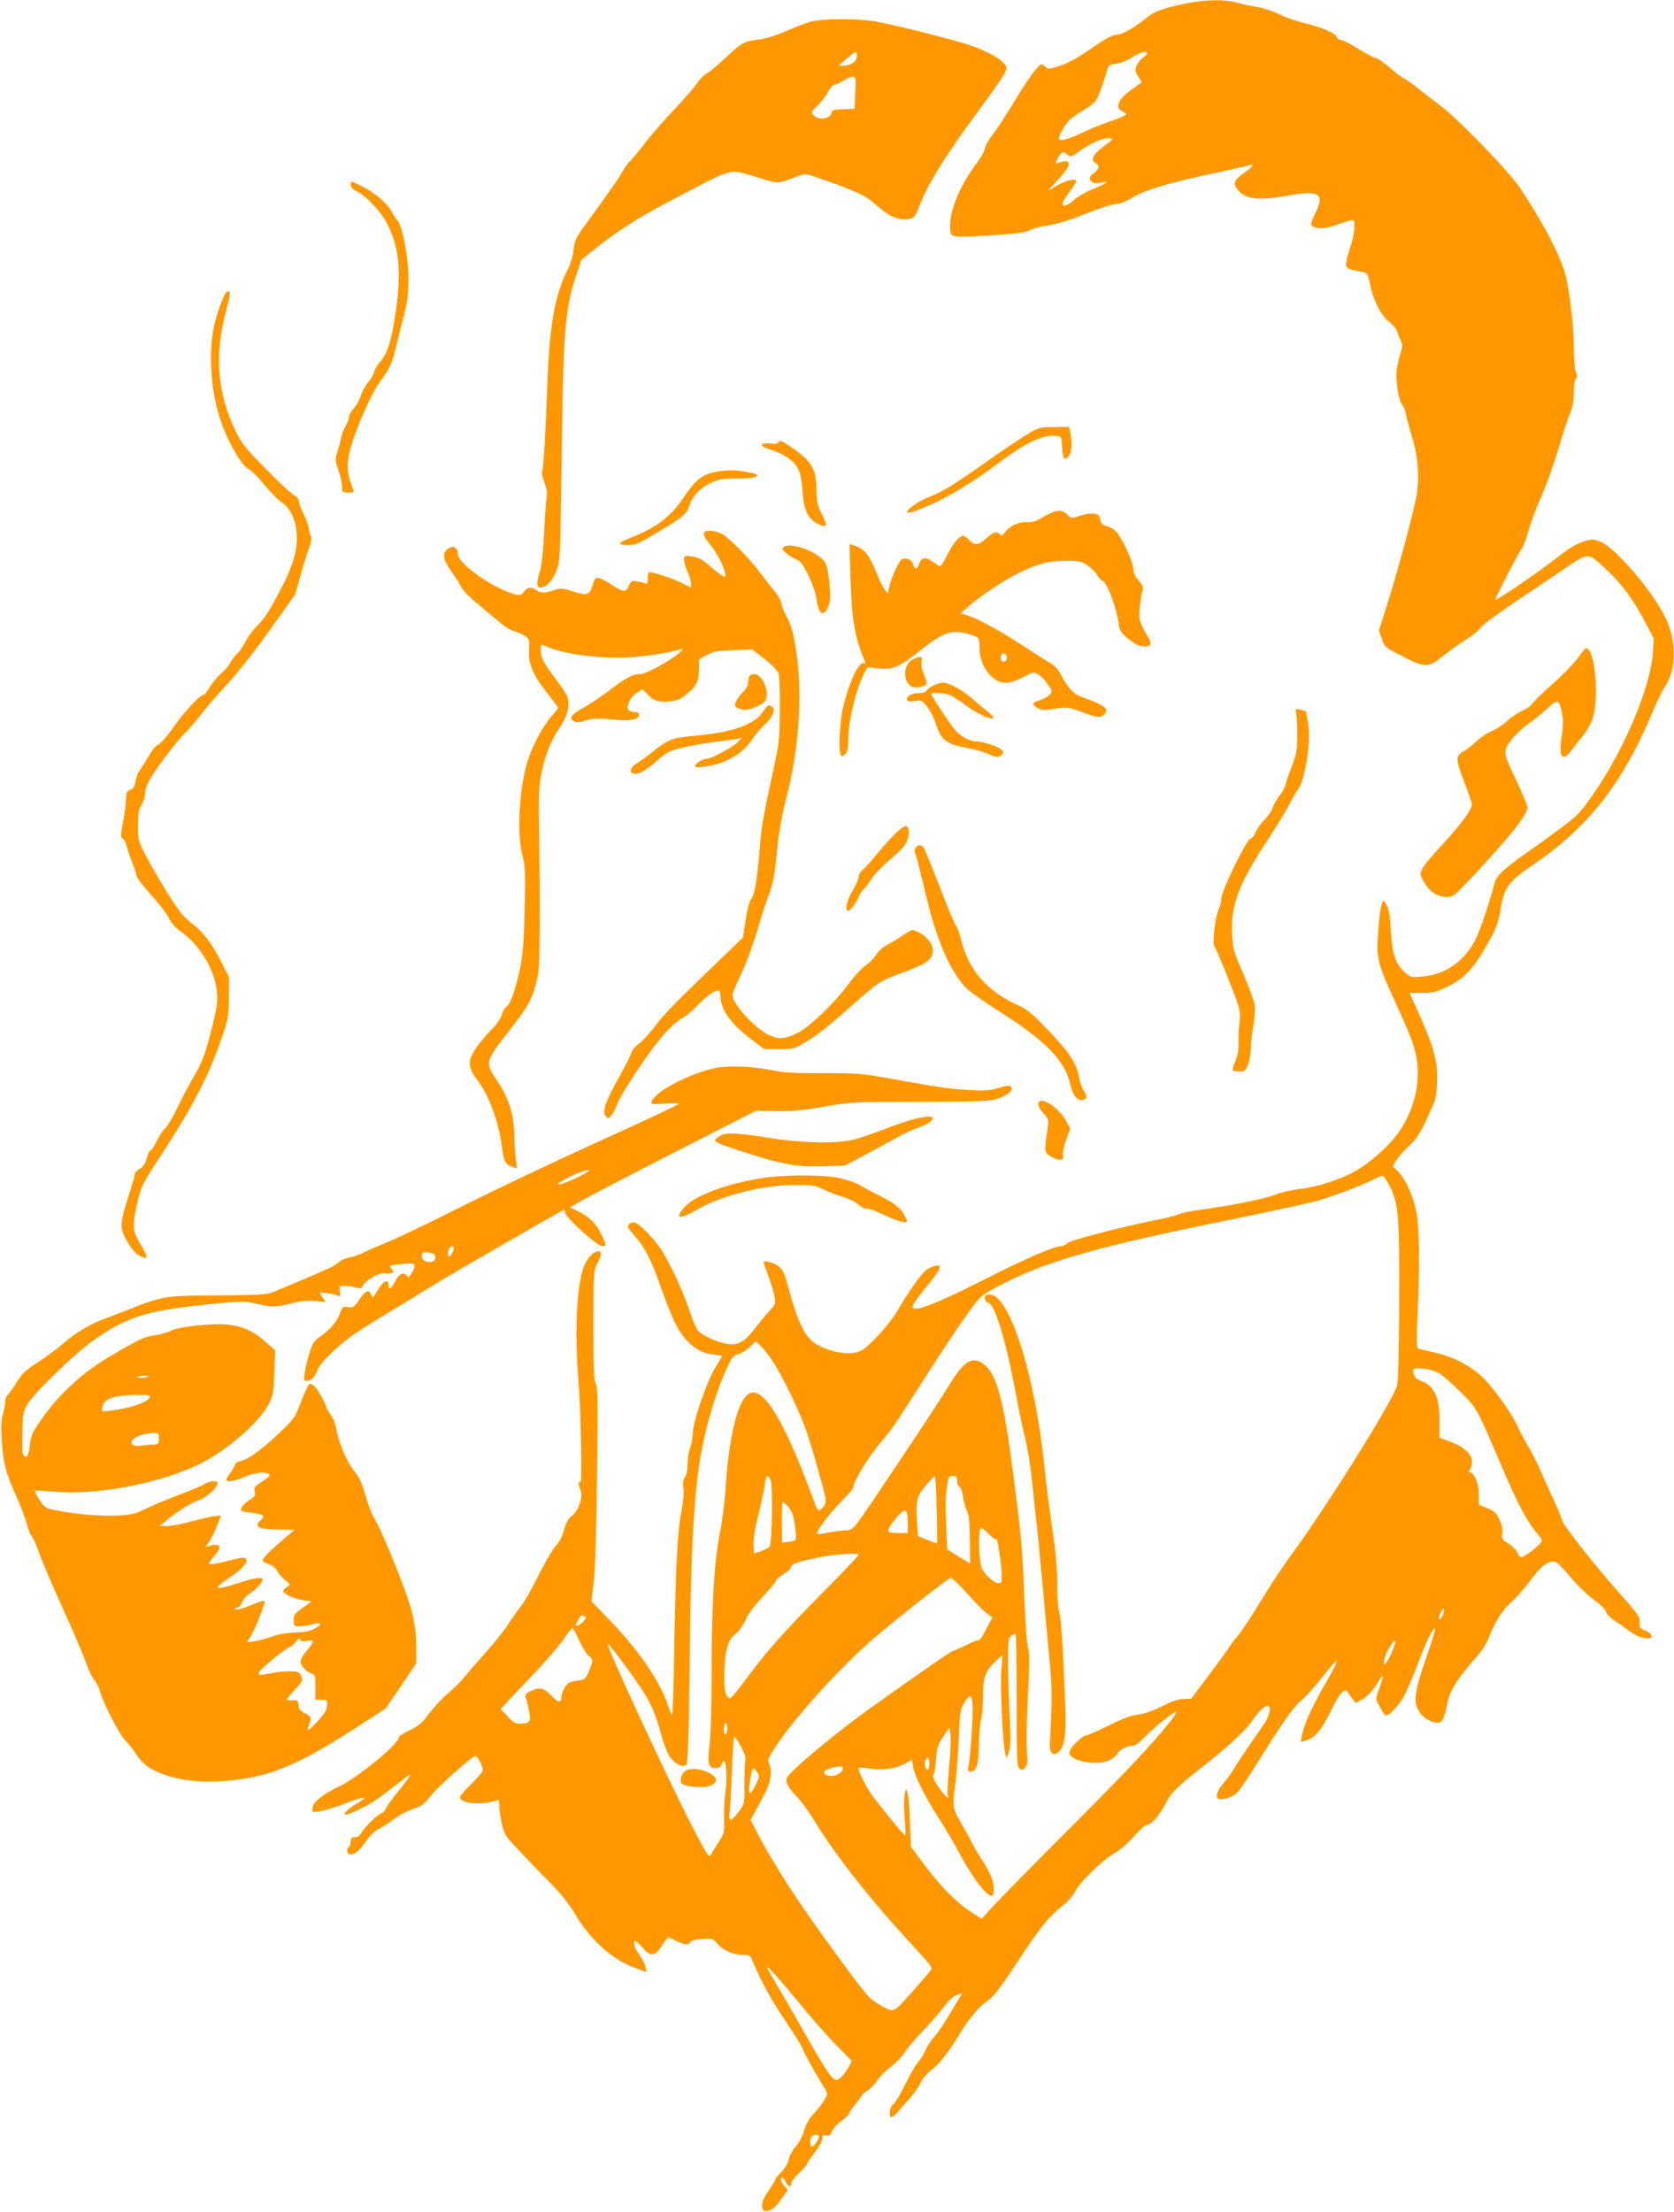
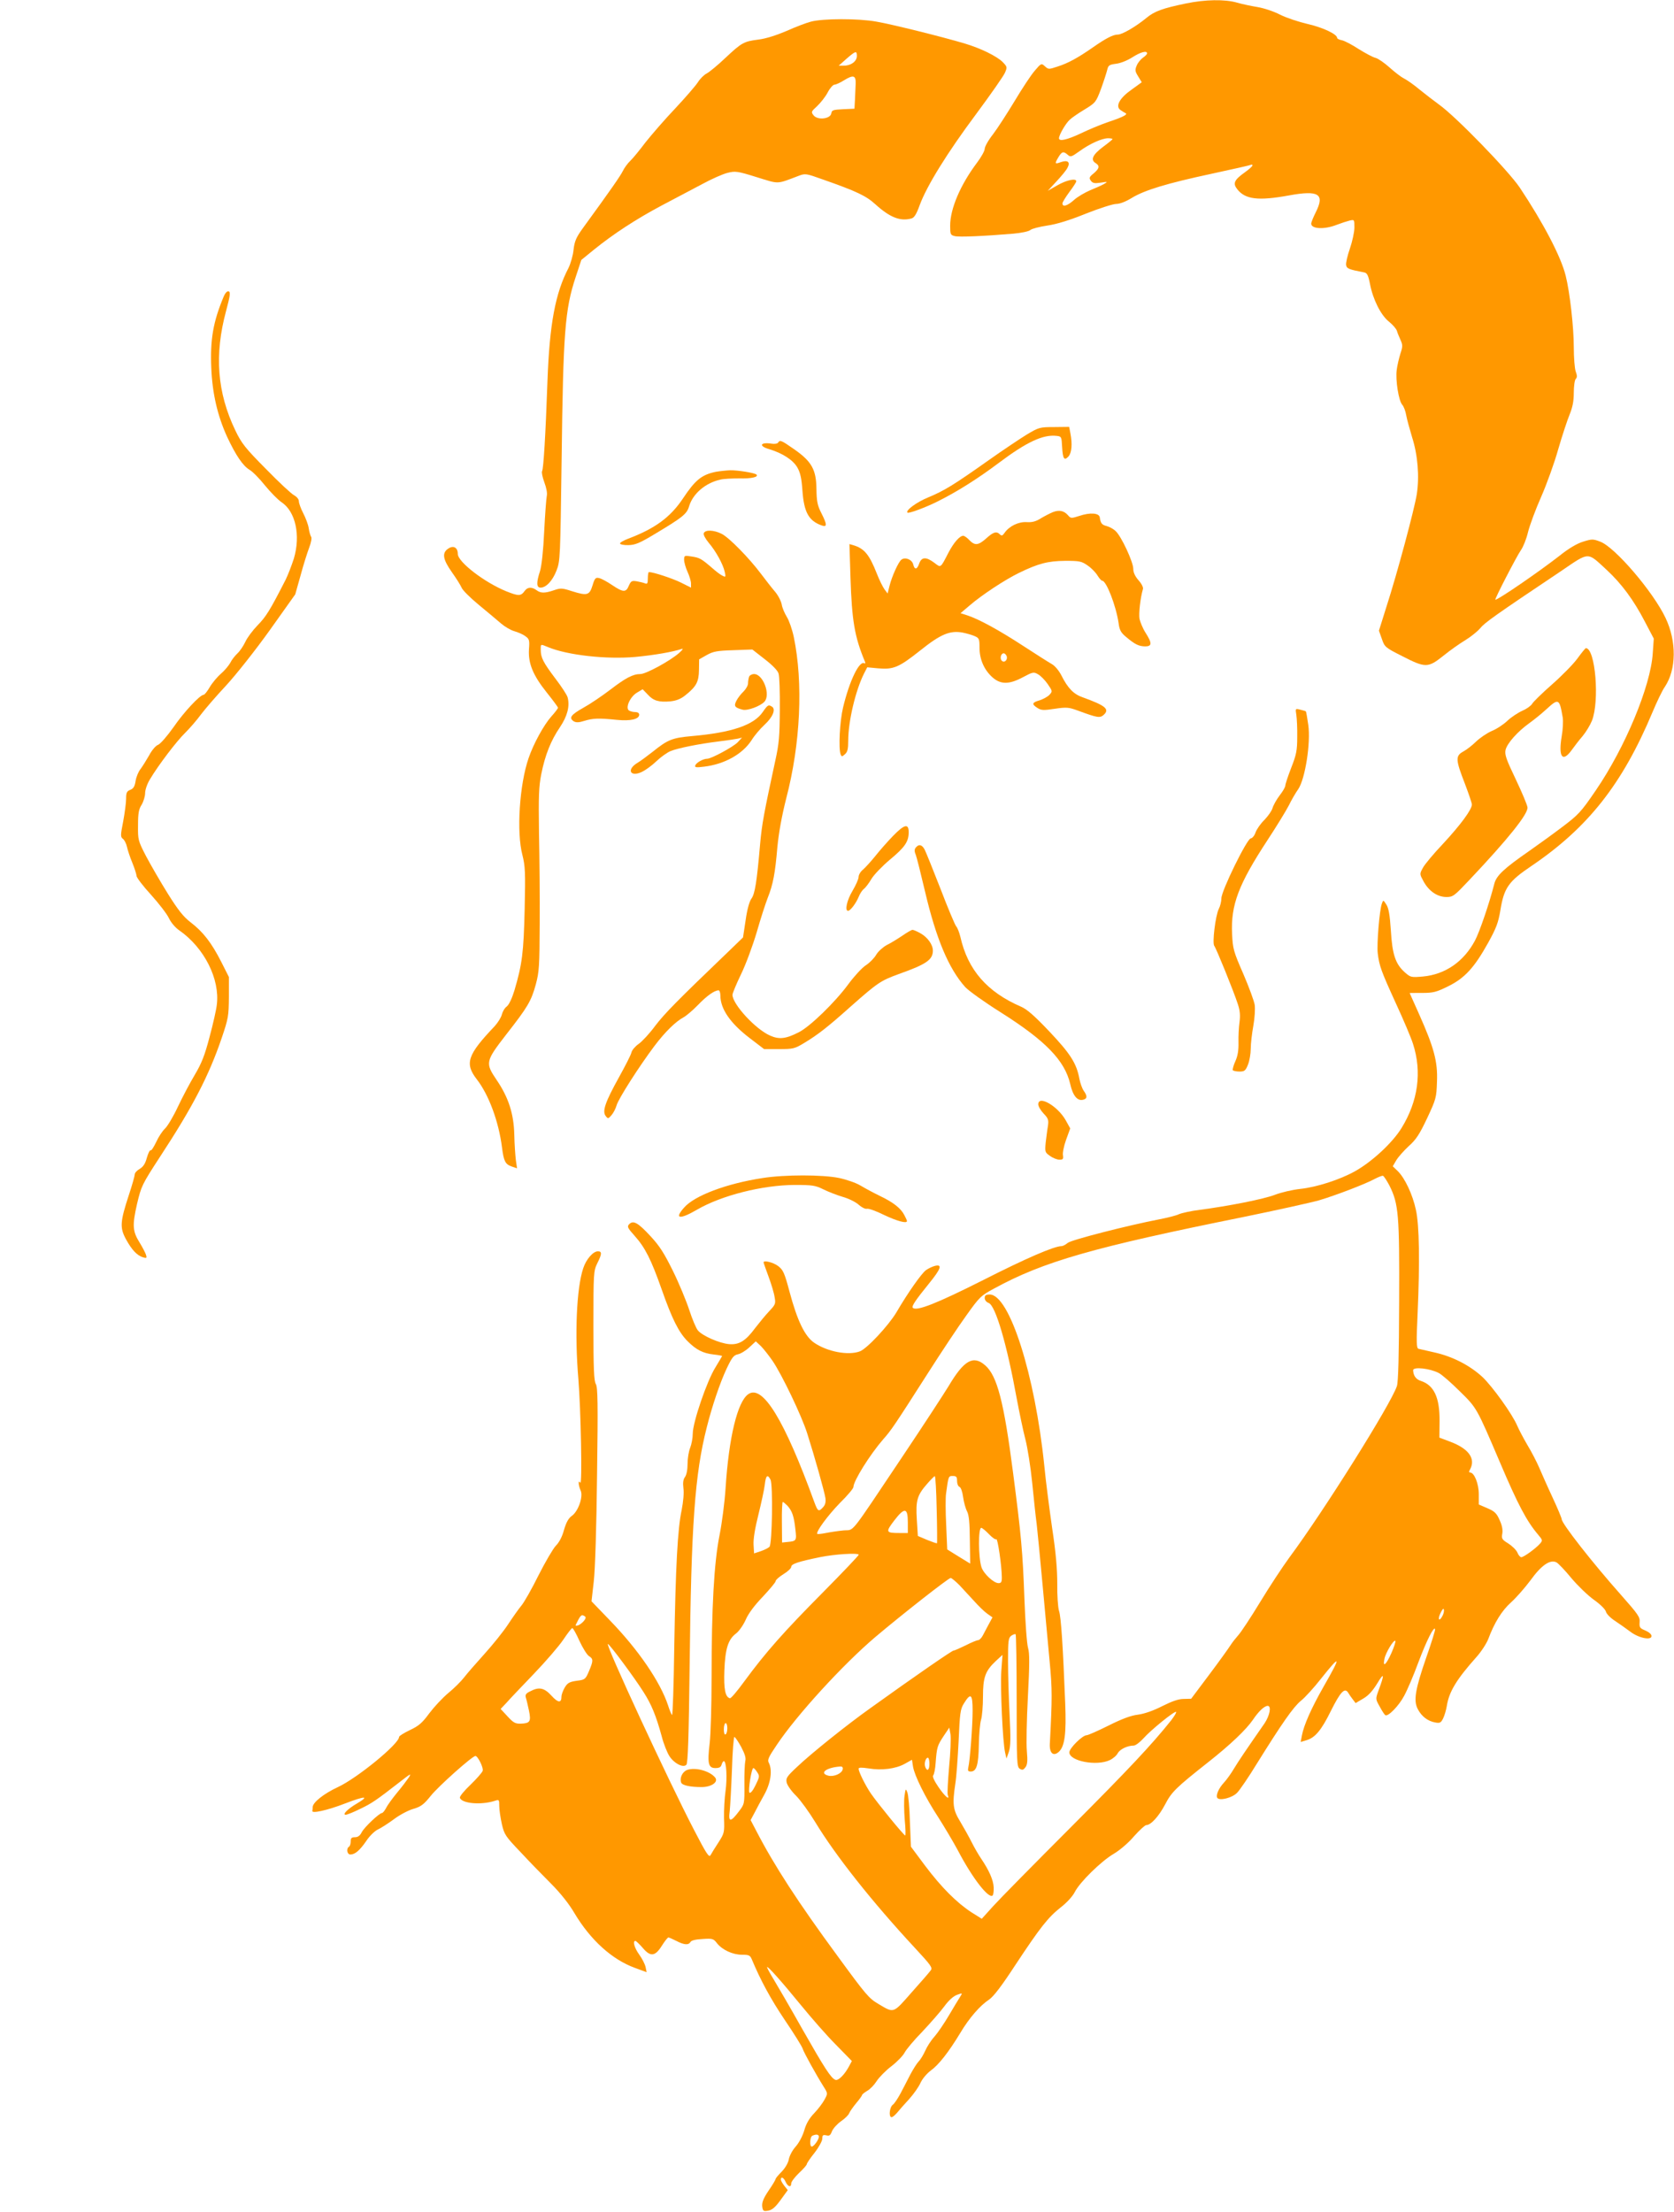
<svg xmlns="http://www.w3.org/2000/svg" version="1.0" width="969pt" height="1280pt" viewBox="0 0 969 1280" preserveAspectRatio="xMidYMid meet">
  <g transform="translate(0,1280) scale(0.1,-0.1)" fill="#ff9800" stroke="none">
    <path d="M6865 12780 c-135 -28 -182 -45 -228 -83 -62 -51 -141 -97 -166 -97 -28 0 -70 -22 -146 -75 -86 -60 -143 -91 -203 -110 -51 -17 -53 -17 -73 1 -21 19 -22 19 -60 -26 -21 -24 -73 -103 -116 -175 -43 -71 -99 -158 -125 -192 -27 -34 -48 -72 -48 -84 0 -12 -20 -48 -45 -81 -96 -128 -155 -266 -155 -364 0 -50 2 -54 26 -60 26 -7 173 0 340 14 45 4 89 13 98 21 9 8 53 19 99 26 55 8 129 31 223 69 78 31 157 56 175 56 21 0 55 13 89 34 75 46 204 85 465 141 121 26 223 49 228 52 4 2 7 0 7 -4 0 -5 -20 -23 -44 -40 -62 -44 -71 -64 -44 -98 46 -59 122 -68 298 -36 174 32 210 9 156 -98 -14 -28 -26 -57 -26 -65 0 -31 76 -35 147 -7 26 10 60 21 76 25 27 6 27 6 27 -41 0 -25 -12 -80 -26 -121 -14 -40 -24 -83 -22 -95 3 -21 15 -26 104 -43 17 -3 24 -15 34 -66 17 -90 63 -182 110 -219 22 -18 42 -41 46 -53 3 -12 13 -35 21 -53 13 -29 13 -38 -1 -80 -8 -26 -18 -68 -21 -93 -8 -58 11 -179 32 -202 9 -10 19 -37 23 -61 4 -23 20 -80 34 -127 33 -103 43 -228 27 -330 -14 -87 -112 -454 -176 -652 l-43 -137 17 -48 c16 -47 20 -50 119 -100 133 -68 148 -68 236 2 38 31 96 72 128 91 31 19 70 50 86 69 26 32 83 73 470 332 165 112 148 111 263 5 86 -80 155 -173 220 -298 l52 -99 -6 -85 c-12 -190 -160 -545 -329 -792 -88 -129 -101 -142 -199 -216 -57 -43 -142 -104 -189 -137 -144 -100 -188 -141 -200 -188 -29 -114 -85 -278 -112 -329 -65 -122 -172 -196 -301 -208 -69 -6 -72 -5 -105 24 -54 48 -73 103 -81 243 -6 91 -13 129 -26 149 -18 28 -18 28 -26 6 -14 -38 -30 -235 -24 -287 9 -74 20 -104 105 -290 43 -93 88 -199 99 -234 53 -163 30 -332 -67 -489 -52 -84 -169 -193 -269 -249 -88 -49 -222 -92 -317 -102 -45 -5 -110 -20 -146 -34 -65 -25 -267 -65 -435 -87 -49 -6 -103 -18 -120 -25 -16 -8 -68 -21 -115 -30 -181 -35 -506 -118 -529 -136 -13 -11 -29 -19 -36 -19 -43 0 -207 -71 -455 -197 -268 -135 -385 -181 -406 -160 -9 8 15 44 93 140 70 86 79 113 36 103 -16 -4 -39 -15 -53 -25 -26 -19 -105 -131 -171 -244 -46 -77 -171 -211 -212 -226 -67 -25 -188 -2 -264 50 -55 38 -98 128 -143 296 -29 109 -37 126 -66 148 -28 21 -84 35 -84 21 0 -3 13 -40 29 -83 16 -43 32 -96 35 -119 7 -37 4 -43 -31 -80 -21 -22 -57 -66 -81 -97 -56 -76 -94 -99 -152 -94 -56 5 -154 48 -180 79 -11 13 -33 66 -50 118 -17 52 -59 154 -94 225 -51 103 -77 145 -130 202 -73 79 -100 94 -124 70 -13 -14 -10 -21 32 -68 60 -67 95 -136 156 -309 60 -171 99 -249 150 -300 50 -50 89 -70 151 -77 27 -3 49 -7 49 -9 0 -1 -18 -31 -39 -66 -49 -78 -131 -318 -131 -383 0 -25 -7 -62 -15 -82 -8 -19 -15 -61 -15 -92 0 -35 -6 -65 -15 -77 -10 -13 -13 -33 -9 -65 4 -27 -1 -78 -10 -125 -24 -112 -35 -328 -43 -792 -3 -222 -9 -399 -13 -395 -4 4 -15 30 -23 56 -45 136 -172 322 -337 492 l-106 110 13 115 c8 68 16 322 19 617 6 418 4 506 -7 525 -11 18 -14 88 -14 338 0 306 1 316 22 360 28 55 28 70 4 70 -28 0 -68 -46 -85 -98 -39 -116 -50 -384 -28 -642 14 -169 23 -617 11 -599 -13 21 -12 -14 2 -45 16 -34 -13 -119 -50 -146 -20 -14 -33 -37 -46 -81 -11 -41 -28 -73 -48 -93 -16 -17 -61 -94 -100 -171 -38 -77 -83 -156 -99 -175 -16 -19 -51 -69 -78 -110 -27 -41 -89 -118 -137 -171 -48 -53 -101 -114 -117 -135 -17 -22 -57 -62 -90 -89 -34 -28 -83 -81 -111 -118 -41 -56 -61 -73 -112 -97 -35 -17 -63 -34 -63 -40 0 -40 -242 -238 -354 -290 -82 -38 -146 -89 -146 -116 0 -8 -1 -17 -2 -21 -7 -18 86 2 189 42 117 45 145 45 69 0 -52 -30 -87 -65 -65 -65 8 0 46 15 84 34 67 32 91 48 235 160 57 45 63 47 46 21 -11 -16 -41 -56 -68 -88 -26 -32 -55 -71 -63 -88 -9 -16 -19 -29 -24 -29 -15 0 -102 -82 -117 -111 -10 -20 -22 -29 -39 -29 -20 0 -25 -5 -25 -24 0 -14 -4 -28 -10 -31 -17 -11 -11 -45 8 -45 27 0 54 23 92 78 18 28 48 57 66 66 18 8 60 35 94 60 33 25 84 52 113 60 44 13 60 25 101 76 43 54 240 230 258 230 14 0 48 -69 42 -86 -4 -11 -36 -47 -71 -81 -36 -34 -63 -67 -61 -75 11 -33 121 -43 201 -18 26 9 27 8 27 -30 0 -21 7 -68 15 -104 14 -61 21 -71 108 -162 50 -54 130 -136 177 -183 54 -54 104 -117 135 -170 93 -156 218 -269 350 -317 l68 -25 -6 30 c-4 17 -20 49 -37 72 -28 39 -39 79 -22 79 4 0 23 -18 43 -41 45 -53 72 -49 112 16 16 25 32 45 36 45 4 0 24 -9 46 -20 46 -24 71 -25 82 -6 5 9 30 15 70 17 57 4 63 2 83 -24 31 -39 91 -67 145 -67 40 0 47 -3 57 -27 51 -122 109 -229 191 -351 53 -78 99 -152 103 -165 7 -23 78 -151 122 -221 24 -38 24 -39 5 -74 -10 -19 -37 -55 -60 -79 -29 -30 -47 -61 -58 -101 -10 -33 -31 -72 -50 -93 -18 -20 -35 -52 -39 -73 -4 -22 -21 -50 -41 -71 -19 -19 -35 -38 -35 -42 0 -4 -18 -35 -41 -68 -29 -43 -39 -67 -37 -90 3 -25 7 -30 27 -27 30 3 48 18 89 76 l32 44 -20 25 c-11 14 -20 30 -20 36 0 20 17 12 28 -14 13 -28 32 -33 32 -8 0 9 20 36 45 60 25 23 45 46 45 51 0 5 20 35 45 66 25 32 45 69 45 82 0 20 4 23 23 19 18 -5 24 0 33 24 7 16 30 42 53 58 22 15 43 36 46 45 4 10 22 36 41 59 19 22 34 44 34 47 0 4 13 14 29 24 17 9 41 34 55 56 14 22 52 61 86 87 33 25 67 61 76 78 9 18 55 73 103 122 47 50 105 116 127 146 26 36 54 60 74 67 32 12 32 11 18 -11 -8 -12 -37 -60 -64 -106 -27 -46 -65 -102 -85 -125 -21 -23 -44 -60 -53 -81 -10 -22 -26 -50 -38 -62 -12 -13 -33 -47 -48 -75 -15 -29 -40 -78 -56 -108 -16 -30 -36 -61 -46 -68 -19 -14 -25 -72 -7 -72 6 0 20 12 32 26 12 15 43 50 69 78 26 29 56 71 66 94 11 24 36 54 60 72 46 33 103 106 171 218 51 86 115 159 167 193 25 17 72 78 151 199 146 221 190 276 263 334 35 27 68 63 81 88 29 58 154 180 226 222 34 20 85 63 117 101 32 36 64 65 71 65 27 0 73 51 109 119 38 73 61 96 251 246 128 101 219 188 258 245 33 49 65 79 85 80 23 0 12 -56 -18 -101 -110 -158 -149 -216 -177 -262 -17 -29 -43 -65 -58 -81 -30 -32 -48 -73 -39 -88 12 -19 86 -1 115 29 15 15 67 91 114 168 145 233 212 329 255 364 23 18 75 75 115 126 117 147 121 138 16 -45 -70 -123 -114 -222 -125 -282 l-7 -37 33 10 c50 14 87 58 142 170 55 110 80 137 100 105 6 -10 18 -28 27 -39 l16 -21 44 26 c31 18 55 45 82 89 40 67 42 52 6 -44 -17 -47 -17 -48 8 -92 13 -25 28 -47 32 -49 16 -10 79 55 109 112 18 33 55 119 82 193 49 130 91 212 97 193 2 -5 -21 -79 -51 -164 -64 -185 -75 -250 -49 -299 22 -42 57 -69 100 -77 27 -5 33 -3 46 22 8 16 18 49 22 74 13 82 56 153 171 282 28 31 59 79 69 105 35 94 79 165 132 212 29 26 79 83 112 127 64 89 115 123 151 104 11 -6 50 -47 86 -91 37 -44 95 -100 130 -125 37 -26 67 -56 70 -69 3 -13 27 -37 52 -53 26 -17 65 -45 88 -62 49 -38 124 -53 124 -26 0 10 -15 23 -36 32 -32 13 -35 18 -33 48 3 30 -9 46 -107 157 -167 188 -344 414 -344 439 0 6 -24 64 -54 128 -30 64 -64 142 -77 172 -13 30 -43 89 -68 130 -24 41 -50 91 -58 110 -28 67 -143 227 -202 283 -74 68 -174 119 -278 142 -43 10 -84 19 -92 21 -12 4 -13 36 -5 207 13 295 10 508 -10 597 -19 89 -64 184 -105 224 l-29 28 20 34 c11 19 44 56 72 82 43 38 63 69 107 162 52 111 54 119 57 212 5 116 -18 198 -103 389 -30 68 -55 123 -55 123 0 1 33 1 73 1 64 0 82 5 149 38 96 47 152 108 231 250 49 88 60 119 72 190 21 130 47 167 179 256 328 222 527 474 701 889 26 62 58 129 72 148 67 100 69 263 4 399 -71 150 -292 409 -378 441 -42 16 -47 16 -99 0 -36 -11 -85 -40 -137 -82 -121 -94 -354 -254 -371 -254 -7 0 124 253 148 287 13 18 32 65 41 104 10 40 44 132 76 204 32 73 77 197 99 276 23 79 53 170 66 201 17 42 24 76 24 126 0 37 5 73 11 79 9 9 9 20 0 44 -6 17 -11 80 -11 140 0 117 -23 319 -47 414 -27 110 -130 306 -266 510 -67 99 -370 411 -467 480 -30 22 -81 61 -113 87 -32 27 -72 55 -90 64 -18 9 -55 38 -84 64 -29 26 -65 51 -80 55 -15 3 -59 27 -98 51 -38 25 -82 48 -97 51 -16 3 -28 9 -28 14 0 21 -82 60 -170 80 -52 12 -124 36 -160 54 -36 19 -94 38 -130 44 -36 6 -90 17 -120 26 -71 20 -183 18 -295 -5z m-225 -289 c0 -5 -11 -16 -23 -24 -13 -9 -30 -29 -37 -46 -11 -26 -10 -34 9 -64 l20 -33 -58 -42 c-69 -48 -96 -96 -66 -118 10 -7 23 -15 29 -18 18 -7 -12 -23 -99 -52 -44 -15 -116 -45 -159 -66 -79 -37 -126 -48 -126 -28 0 19 38 85 62 107 12 12 52 39 87 60 62 38 65 41 94 118 16 44 32 94 36 110 6 27 12 31 51 36 26 3 66 19 94 37 48 31 86 41 86 23z m-200 -496 c0 -2 -24 -22 -54 -44 -60 -45 -75 -75 -45 -94 26 -16 24 -31 -10 -60 -26 -21 -28 -27 -17 -42 10 -15 22 -17 57 -12 42 7 43 6 19 -8 -14 -8 -50 -24 -80 -36 -30 -13 -72 -37 -93 -56 -38 -34 -67 -43 -67 -20 0 7 18 36 40 66 22 29 40 57 40 62 0 19 -55 8 -109 -23 l-56 -32 51 55 c28 30 57 65 63 78 18 33 2 47 -38 33 -36 -13 -37 -10 -14 29 20 33 29 35 54 13 16 -14 21 -12 66 20 62 45 130 75 166 76 15 0 27 -2 27 -5z m1603 -6055 c53 -106 58 -169 56 -670 -1 -316 -5 -466 -13 -490 -35 -105 -423 -723 -622 -991 -39 -53 -116 -170 -170 -259 -54 -89 -111 -175 -126 -191 -14 -16 -35 -42 -45 -58 -10 -16 -65 -93 -123 -170 l-105 -140 -43 -1 c-30 0 -67 -13 -125 -42 -53 -27 -103 -44 -140 -49 -41 -5 -92 -24 -170 -63 -62 -31 -119 -56 -127 -56 -24 0 -100 -75 -100 -99 0 -51 158 -81 234 -45 19 9 40 27 46 40 13 23 56 44 92 44 11 0 36 19 56 41 43 49 183 162 190 154 3 -3 -10 -24 -28 -48 -115 -144 -247 -284 -585 -623 -209 -209 -410 -413 -446 -453 l-66 -73 -59 37 c-85 55 -175 145 -269 270 l-82 110 -6 145 c-2 80 -9 156 -15 170 -9 23 -10 22 -16 -20 -4 -25 -3 -87 1 -138 5 -50 6 -92 3 -92 -8 0 -159 185 -199 243 -33 49 -70 124 -71 143 0 8 17 8 58 2 76 -13 157 -2 208 26 l43 24 6 -39 c9 -54 71 -179 147 -295 35 -55 85 -139 112 -189 85 -163 180 -284 202 -262 4 4 7 25 6 47 -2 42 -26 97 -72 165 -15 22 -40 65 -55 95 -15 30 -45 84 -66 119 -43 70 -47 101 -29 221 6 36 14 147 19 246 7 161 10 185 30 217 40 65 51 57 51 -41 0 -87 -15 -287 -25 -329 -4 -18 -1 -23 14 -23 34 0 45 38 47 155 1 61 7 126 13 145 6 19 11 79 11 133 0 112 13 149 75 207 l38 35 -7 -95 c-6 -98 8 -408 22 -470 l8 -35 14 40 c10 31 11 76 4 215 -5 96 -9 235 -9 308 0 120 2 135 19 148 11 7 22 11 25 8 3 -3 6 -177 6 -386 0 -356 1 -381 18 -392 15 -9 21 -7 33 9 11 15 13 36 8 93 -4 41 -1 183 6 315 10 190 10 251 1 282 -7 22 -16 148 -21 280 -10 278 -19 373 -66 735 -53 410 -92 560 -161 620 -69 61 -123 30 -212 -120 -25 -41 -142 -221 -262 -400 -323 -482 -280 -428 -347 -435 -31 -3 -77 -10 -102 -15 -25 -5 -46 -7 -49 -5 -10 11 61 107 130 178 44 43 79 85 79 93 0 35 95 187 173 277 45 50 69 86 255 377 79 124 180 276 225 338 77 108 84 115 162 157 286 156 572 238 1445 414 190 39 385 82 435 96 98 29 270 95 325 125 19 10 40 18 45 17 6 -2 22 -27 38 -57z m-3571 -1014 c54 -79 170 -321 201 -421 43 -135 100 -338 105 -373 3 -23 -1 -39 -13 -52 -26 -29 -31 -26 -51 28 -174 478 -300 684 -383 625 -62 -43 -112 -249 -131 -543 -5 -80 -21 -203 -35 -273 -32 -160 -46 -419 -46 -822 0 -159 -5 -331 -11 -381 -14 -117 -8 -144 33 -144 22 0 32 5 36 20 3 11 9 20 13 20 15 0 20 -98 10 -171 -6 -41 -10 -112 -9 -159 3 -82 2 -87 -32 -140 -20 -30 -40 -63 -46 -74 -9 -15 -24 8 -95 145 -149 286 -519 1085 -499 1077 12 -4 155 -197 206 -278 46 -72 72 -135 105 -255 11 -44 32 -96 45 -116 27 -42 79 -69 98 -50 9 9 14 159 19 574 9 816 30 1107 99 1378 30 120 76 257 115 340 31 65 41 78 65 83 16 3 46 21 66 40 l38 35 29 -27 c15 -15 46 -54 68 -86z m3856 -70 c18 -9 73 -57 122 -106 99 -97 97 -94 232 -410 105 -247 155 -341 221 -419 27 -32 28 -34 10 -54 -24 -27 -93 -77 -107 -77 -6 0 -17 12 -23 28 -7 15 -31 38 -53 52 -36 22 -39 28 -34 56 4 21 -1 48 -15 78 -17 39 -28 51 -70 69 l-51 22 0 60 c0 60 -26 125 -50 125 -7 0 -8 6 0 19 33 62 -9 120 -117 160 l-61 23 1 96 c1 136 -32 207 -108 232 -29 9 -44 31 -45 62 0 21 96 11 148 -16z m-3868 -617 c15 -28 10 -374 -6 -389 -6 -6 -29 -18 -50 -25 l-39 -13 -3 50 c-2 32 8 95 28 174 17 69 34 147 37 174 6 54 16 62 33 29z m962 -171 c3 -106 3 -195 2 -197 -2 -2 -27 7 -57 19 l-54 23 -6 95 c-7 111 2 141 61 208 20 23 40 43 43 43 4 1 9 -86 11 -191z m118 163 c0 -16 6 -31 14 -34 8 -3 17 -28 21 -59 4 -29 14 -66 23 -83 11 -21 15 -66 16 -166 l2 -136 -67 41 -66 41 -6 141 c-4 77 -4 158 -1 180 14 104 14 104 39 104 21 0 25 -5 25 -29z m-982 -143 c27 -30 38 -60 46 -136 8 -67 7 -69 -48 -74 l-29 -3 -1 117 c-1 65 2 118 5 118 3 0 15 -10 27 -22z m697 -96 l0 -62 -47 0 c-81 0 -83 5 -32 72 60 78 79 76 79 -10z m470 -69 c19 -20 38 -33 42 -29 8 8 31 -151 32 -216 1 -31 -3 -38 -19 -38 -28 0 -87 55 -99 93 -18 57 -19 227 -1 227 5 0 25 -16 45 -37z m-754 -118 c3 -2 -92 -102 -211 -222 -224 -226 -327 -342 -452 -512 -40 -55 -77 -99 -83 -97 -27 7 -36 53 -32 161 5 126 22 180 68 214 16 12 41 47 55 78 15 36 51 84 99 134 41 44 75 84 75 91 0 7 21 25 45 40 25 15 45 34 45 42 0 17 38 30 170 57 80 16 211 25 221 14z m583 -177 c22 -24 61 -66 86 -93 25 -28 58 -60 75 -72 l30 -21 -20 -37 c-11 -21 -27 -50 -35 -66 -8 -16 -21 -29 -28 -29 -7 0 -39 -13 -72 -30 -33 -16 -64 -30 -70 -30 -9 0 -228 -151 -480 -332 -138 -98 -345 -264 -426 -341 -61 -57 -66 -66 -60 -92 4 -16 28 -50 54 -75 26 -26 75 -94 110 -151 118 -195 330 -463 581 -733 89 -96 100 -111 89 -126 -7 -10 -57 -68 -111 -128 -109 -124 -101 -121 -192 -67 -55 32 -72 52 -235 275 -231 314 -369 527 -472 726 l-33 63 23 43 c12 24 38 72 57 106 37 67 47 141 25 183 -9 16 -1 33 45 101 115 173 385 468 574 628 154 130 422 340 434 340 5 0 28 -19 51 -42z m2796 -177 c-19 -37 -30 -22 -12 15 11 23 18 31 20 21 2 -9 -2 -25 -8 -36z m-4960 -10 c0 -13 -25 -38 -43 -45 -10 -3 -17 -3 -15 1 25 52 32 61 44 56 8 -3 14 -8 14 -12z m-36 -135 c19 -41 44 -81 55 -88 26 -16 26 -27 0 -88 -20 -47 -23 -49 -71 -55 -41 -6 -53 -12 -69 -39 -10 -17 -19 -41 -19 -53 0 -38 -20 -36 -58 6 -42 46 -72 52 -123 25 -25 -12 -30 -20 -25 -37 4 -12 12 -46 18 -75 13 -63 6 -73 -47 -75 -32 -1 -43 5 -77 42 l-40 43 34 36 c18 21 90 96 158 167 69 72 145 160 170 197 25 37 48 68 53 68 4 0 23 -33 41 -74z m4700 -71 c-31 -69 -51 -85 -40 -33 7 36 54 113 63 104 3 -3 -7 -35 -23 -71z m-3844 -434 c0 -17 -4 -33 -10 -36 -6 -4 -10 8 -10 29 0 20 5 36 10 36 6 0 10 -13 10 -29z m1284 -223 c-7 -82 -11 -155 -8 -163 14 -35 -15 -11 -53 44 -26 38 -37 63 -31 69 5 5 12 38 14 73 7 91 10 99 46 154 l33 49 7 -39 c3 -22 0 -106 -8 -187z m-1204 115 c22 -42 29 -65 24 -83 -3 -14 -6 -75 -5 -137 1 -111 0 -112 -32 -154 -48 -64 -62 -63 -53 2 3 30 9 138 13 242 3 103 10 187 14 187 4 0 22 -26 39 -57z m1090 -98 c0 -37 -13 -47 -24 -19 -8 20 2 54 15 54 5 0 9 -16 9 -35z m-502 -32 c-4 -24 -51 -45 -83 -37 -55 14 -13 47 68 53 13 1 17 -5 15 -16z m-495 -17 c15 -22 14 -27 -10 -76 -15 -31 -29 -48 -35 -42 -9 9 12 142 23 142 4 0 14 -11 22 -24z m256 -1351 c58 -71 147 -173 199 -225 l93 -95 -16 -30 c-26 -49 -62 -85 -79 -79 -26 10 -62 66 -193 296 -69 123 -144 251 -165 286 -21 34 -38 66 -38 70 1 11 83 -81 199 -223z m101 -758 c0 -17 -29 -57 -41 -57 -14 0 -11 58 4 63 22 10 37 7 37 -6z" />
    <path d="M5700 5290 c0 -12 9 -24 23 -29 40 -15 106 -242 162 -551 15 -80 37 -186 50 -236 13 -49 31 -164 40 -254 9 -89 20 -197 26 -239 5 -42 20 -200 34 -351 14 -151 32 -351 41 -445 15 -158 15 -209 1 -474 -3 -54 20 -76 52 -47 34 31 44 104 37 280 -13 330 -24 502 -36 536 -6 19 -11 90 -10 156 0 86 -8 181 -30 325 -16 112 -37 273 -45 358 -54 528 -202 991 -316 991 -22 0 -29 -5 -29 -20z" />
    <path d="M3977 2559 c-27 -11 -44 -46 -34 -73 6 -16 52 -26 118 -26 58 0 100 30 78 56 -32 38 -115 60 -162 43z" />
    <path d="M4695 12675 c-28 -7 -93 -32 -144 -55 -59 -25 -119 -44 -161 -49 -85 -11 -96 -17 -192 -107 -43 -41 -92 -81 -107 -89 -16 -8 -39 -31 -52 -52 -13 -20 -72 -88 -131 -151 -60 -63 -136 -151 -171 -195 -34 -45 -73 -93 -88 -107 -15 -14 -35 -41 -44 -60 -16 -31 -65 -102 -231 -330 -39 -54 -48 -75 -54 -125 -3 -33 -17 -80 -29 -105 -77 -147 -110 -326 -122 -655 -11 -316 -23 -507 -31 -521 -4 -6 2 -35 13 -65 12 -32 18 -63 14 -79 -3 -14 -10 -106 -15 -205 -5 -112 -15 -199 -24 -229 -22 -67 -21 -96 3 -96 32 0 69 39 92 98 22 56 22 71 30 647 9 732 19 864 81 1051 l33 100 75 61 c113 91 240 174 390 254 74 39 180 95 235 124 55 30 121 59 147 65 44 11 56 10 168 -25 133 -41 112 -42 244 8 37 14 43 13 135 -20 200 -70 254 -96 308 -145 84 -76 144 -100 209 -82 16 4 29 25 48 78 41 111 159 302 327 527 83 112 158 219 166 238 14 32 13 35 -12 61 -33 34 -129 81 -220 108 -134 40 -429 113 -513 127 -105 19 -309 18 -377 0z m265 -199 c0 -31 -34 -56 -75 -56 l-30 0 45 40 c53 46 60 48 60 16z m-7 -161 c-1 -22 -3 -63 -4 -92 l-3 -52 -66 -3 c-58 -3 -65 -5 -68 -24 -5 -32 -78 -41 -102 -12 -16 20 -15 22 20 54 20 19 48 54 61 79 13 25 31 45 39 45 8 0 33 11 55 25 55 34 70 29 68 -20z" />
-     <path d="M2030 11730 c0 -13 13 -26 39 -39 54 -28 134 -113 170 -182 69 -128 85 -272 55 -489 -25 -186 -50 -266 -99 -320 -12 -14 -25 -37 -29 -52 -3 -15 -19 -42 -35 -60 -16 -18 -35 -53 -42 -76 -7 -24 -25 -57 -41 -74 -15 -17 -28 -39 -28 -50 0 -12 -9 -35 -19 -52 -10 -17 -22 -47 -26 -66 -3 -19 -13 -56 -21 -82 -15 -45 -14 -52 5 -108 12 -33 21 -76 21 -95 0 -34 2 -35 36 -35 31 0 35 3 29 18 -31 72 -39 125 -27 191 17 102 122 351 182 433 56 77 71 109 89 188 7 30 27 109 44 175 25 98 31 140 31 230 1 125 -34 306 -64 340 -10 11 -25 34 -33 51 -23 44 -97 109 -166 143 -72 37 -71 37 -71 11z" />
    <path d="M1294 11082 c-60 -144 -78 -246 -71 -411 6 -147 36 -276 91 -397 51 -109 92 -169 130 -192 19 -11 59 -52 90 -91 32 -39 75 -83 96 -97 81 -54 111 -192 71 -326 -13 -40 -34 -95 -48 -123 -91 -178 -113 -213 -162 -263 -29 -30 -61 -73 -71 -96 -11 -23 -31 -53 -45 -66 -15 -14 -34 -38 -42 -55 -9 -16 -33 -45 -54 -63 -22 -19 -51 -54 -65 -78 -14 -24 -30 -44 -35 -44 -21 0 -114 -99 -175 -188 -37 -52 -76 -97 -90 -102 -13 -5 -36 -32 -51 -61 -16 -28 -38 -63 -49 -78 -12 -14 -25 -45 -29 -69 -5 -33 -13 -45 -31 -52 -20 -8 -24 -16 -24 -51 0 -23 -8 -83 -17 -132 -16 -81 -16 -90 -1 -101 8 -6 19 -27 23 -46 4 -19 18 -61 31 -92 13 -32 24 -66 24 -75 0 -10 38 -60 84 -110 46 -51 93 -112 104 -136 12 -25 37 -55 61 -71 143 -100 235 -281 216 -430 -3 -28 -22 -112 -42 -186 -28 -107 -46 -152 -85 -218 -27 -45 -71 -128 -98 -185 -26 -56 -60 -113 -75 -127 -15 -14 -38 -49 -51 -78 -14 -29 -28 -51 -32 -48 -5 3 -14 -16 -22 -43 -9 -34 -21 -52 -41 -64 -16 -9 -29 -23 -29 -32 0 -8 -15 -62 -34 -119 -51 -156 -53 -189 -17 -256 34 -62 64 -94 99 -105 21 -6 23 -4 17 15 -4 12 -20 43 -36 69 -42 67 -44 100 -16 224 25 105 28 112 134 275 189 288 282 468 356 685 39 115 41 129 42 238 l0 116 -45 89 c-55 108 -104 172 -176 227 -42 32 -73 71 -133 167 -43 69 -99 166 -126 217 -46 89 -47 94 -46 178 0 69 4 93 21 119 11 19 20 49 20 67 0 19 12 54 28 80 48 81 156 223 205 270 26 26 67 73 91 106 24 32 90 108 146 168 57 62 168 202 251 318 l148 208 31 110 c16 60 39 132 50 161 11 29 16 56 11 62 -4 6 -11 28 -14 50 -3 21 -18 60 -32 87 -14 27 -25 58 -25 69 0 11 -11 25 -27 34 -16 8 -89 76 -164 153 -120 121 -141 148 -177 223 -105 219 -122 437 -53 692 23 86 26 108 15 112 -9 3 -20 -8 -30 -32z" />
    <path d="M5944 10286 c-39 -24 -138 -90 -220 -148 -208 -147 -258 -177 -349 -215 -69 -28 -135 -77 -122 -89 6 -7 108 31 177 66 110 55 228 129 352 222 161 121 256 165 334 156 28 -3 29 -5 32 -63 4 -70 12 -83 37 -56 19 22 23 72 11 134 l-7 37 -87 -1 c-84 0 -89 -2 -158 -43z" />
    <path d="M4504 10239 c-3 -6 -21 -9 -38 -6 -66 10 -76 -14 -13 -32 76 -23 137 -62 162 -105 18 -31 25 -64 30 -136 9 -123 36 -172 108 -199 36 -14 36 2 1 71 -22 43 -27 67 -28 138 -1 113 -28 160 -128 230 -76 53 -83 56 -94 39z" />
    <path d="M4143 10070 c-81 -17 -118 -46 -191 -156 -72 -107 -160 -172 -316 -231 -26 -10 -48 -22 -47 -28 1 -5 23 -10 49 -9 39 1 64 11 152 64 162 97 186 116 199 161 22 73 95 135 181 154 19 5 69 7 110 7 68 -2 113 8 99 22 -10 10 -110 26 -153 25 -22 -1 -60 -5 -83 -9z" />
    <path d="M6095 9837 c-17 -7 -48 -23 -70 -36 -28 -18 -50 -24 -82 -22 -47 3 -101 -23 -128 -62 -12 -17 -17 -19 -27 -9 -20 20 -38 14 -79 -23 -46 -41 -66 -43 -98 -10 -13 14 -29 25 -35 25 -21 0 -55 -39 -86 -98 -47 -91 -43 -88 -82 -58 -47 35 -73 34 -87 -4 -12 -36 -27 -39 -35 -5 -7 28 -48 44 -69 26 -17 -14 -54 -95 -68 -151 l-11 -44 -18 24 c-10 14 -30 54 -44 90 -44 112 -73 146 -135 165 l-24 7 6 -193 c8 -250 24 -343 82 -483 5 -11 5 -17 -1 -14 -29 19 -87 -101 -124 -256 -19 -79 -27 -236 -14 -271 6 -14 8 -14 25 1 15 13 19 31 19 79 0 111 42 289 91 387 l19 37 63 -6 c89 -8 121 6 242 102 120 96 173 118 247 105 24 -5 56 -14 71 -21 25 -11 27 -17 27 -67 0 -67 27 -129 76 -172 47 -41 96 -41 176 2 56 30 62 31 86 17 15 -8 40 -33 56 -56 29 -42 29 -43 11 -63 -10 -11 -36 -25 -57 -32 -45 -13 -47 -22 -13 -44 22 -14 35 -15 100 -5 69 10 81 9 133 -10 114 -42 129 -45 151 -25 36 33 9 54 -121 101 -53 18 -87 53 -124 127 -15 29 -38 56 -56 66 -16 9 -92 57 -167 106 -138 90 -255 154 -323 176 l-38 12 53 45 c71 61 203 148 285 188 113 55 168 69 268 70 83 0 94 -2 130 -27 22 -15 47 -41 57 -58 10 -16 22 -30 27 -30 24 0 80 -144 95 -245 5 -41 14 -56 43 -80 51 -43 73 -54 110 -55 41 0 42 18 3 79 -16 25 -31 62 -35 81 -5 31 5 121 20 172 3 9 -8 31 -26 51 -20 23 -30 45 -30 66 0 39 -69 188 -102 218 -12 12 -36 25 -51 29 -29 7 -36 16 -41 51 -4 25 -56 29 -118 8 -47 -15 -50 -15 -66 4 -23 26 -51 32 -87 18z m-268 -833 c8 -21 -13 -42 -28 -27 -13 13 -5 43 11 43 6 0 13 -7 17 -16z" />
    <path d="M4074 9715 c-4 -8 9 -32 28 -55 42 -49 83 -124 93 -168 7 -32 6 -33 -15 -22 -12 6 -38 26 -58 44 -63 54 -72 59 -118 66 -42 7 -44 6 -44 -19 0 -14 9 -46 20 -70 11 -24 20 -54 20 -67 l0 -24 -58 29 c-48 24 -160 61 -186 61 -3 0 -6 -16 -6 -36 0 -30 -3 -35 -17 -29 -10 4 -32 9 -49 12 -27 4 -32 1 -44 -26 -16 -40 -33 -39 -97 4 -28 19 -61 37 -74 40 -21 5 -26 1 -39 -42 -18 -58 -31 -61 -118 -34 -58 19 -67 19 -105 6 -53 -18 -77 -18 -101 0 -27 20 -52 19 -68 -3 -23 -32 -35 -32 -108 -3 -127 52 -280 170 -280 216 0 37 -25 51 -55 31 -38 -25 -32 -62 21 -137 25 -35 50 -75 56 -89 5 -14 50 -59 100 -100 50 -41 108 -90 129 -108 21 -18 55 -38 76 -44 21 -6 50 -18 64 -29 23 -16 25 -23 21 -76 -5 -81 23 -150 103 -250 36 -45 65 -84 65 -88 0 -4 -17 -27 -39 -51 -44 -50 -103 -158 -131 -240 -53 -153 -71 -429 -36 -561 16 -64 18 -98 13 -315 -6 -250 -14 -315 -59 -468 -14 -46 -31 -82 -44 -93 -13 -9 -25 -31 -29 -47 -4 -17 -23 -47 -42 -68 -158 -166 -174 -215 -103 -307 70 -90 127 -245 146 -395 10 -79 19 -96 55 -109 l32 -11 -7 48 c-3 26 -8 92 -9 147 -3 122 -34 216 -102 316 -67 99 -65 108 55 263 125 160 145 193 172 292 19 71 21 105 22 349 1 149 -1 385 -4 525 -3 213 -1 269 13 340 22 111 56 196 108 272 43 64 58 121 45 172 -3 14 -36 64 -72 111 -70 93 -84 120 -84 166 0 34 -2 33 42 15 112 -47 339 -72 506 -57 107 10 217 29 267 46 13 4 7 -4 -15 -24 -53 -46 -191 -121 -223 -121 -43 0 -85 -22 -175 -91 -46 -35 -115 -82 -155 -104 -73 -41 -86 -59 -55 -79 13 -7 29 -7 60 3 49 15 82 17 188 6 81 -8 130 4 130 30 0 9 -9 15 -22 15 -13 0 -29 4 -37 9 -23 15 7 81 47 104 l32 19 29 -30 c33 -37 65 -46 132 -40 35 4 60 14 86 35 64 51 78 78 79 146 l1 62 44 25 c38 21 59 25 154 28 l110 4 73 -57 c44 -34 75 -66 79 -83 5 -15 8 -108 7 -207 -1 -155 -4 -197 -27 -300 -64 -296 -77 -364 -87 -478 -19 -220 -30 -288 -50 -316 -12 -16 -25 -62 -34 -126 l-15 -99 -89 -86 c-291 -279 -364 -353 -419 -425 -33 -45 -77 -92 -96 -105 -20 -14 -39 -36 -42 -50 -3 -14 -36 -78 -72 -143 -80 -144 -98 -197 -77 -224 13 -17 15 -17 34 5 11 13 24 38 29 56 10 38 134 231 220 345 62 82 123 141 168 165 15 8 53 40 83 71 52 54 96 85 120 85 5 0 10 -14 10 -30 0 -77 57 -160 168 -245 l85 -65 86 0 c82 0 91 2 147 36 78 47 136 92 269 211 155 137 173 149 277 187 161 57 198 83 198 136 0 34 -30 76 -70 99 -21 12 -42 21 -48 21 -5 0 -32 -15 -59 -34 -27 -18 -67 -43 -90 -54 -22 -12 -50 -37 -61 -56 -11 -19 -38 -47 -60 -61 -22 -14 -67 -63 -101 -109 -76 -104 -223 -247 -288 -279 -74 -38 -113 -42 -165 -19 -85 37 -218 182 -218 236 0 9 22 62 49 118 28 57 68 166 91 243 22 77 51 167 64 200 31 78 43 141 56 295 8 82 25 177 51 280 83 317 99 668 44 934 -9 43 -27 95 -40 116 -13 21 -27 53 -30 73 -4 20 -21 53 -39 74 -18 21 -54 67 -81 103 -70 93 -184 209 -227 231 -45 23 -96 25 -104 4z" />
-     <path d="M4553 9642 c-13 -2 -23 -10 -23 -18 0 -13 55 -53 92 -67 27 -10 97 -158 104 -221 12 -97 47 -112 74 -30 15 44 -5 221 -28 246 -46 54 -158 99 -219 90z" />
+     <path d="M4553 9642 z" />
    <path d="M9131 8990 c-24 -33 -91 -101 -148 -151 -57 -50 -108 -100 -114 -111 -6 -11 -31 -29 -56 -40 -25 -11 -65 -37 -88 -59 -22 -21 -63 -48 -91 -59 -27 -12 -67 -39 -90 -61 -22 -22 -56 -48 -75 -58 -45 -25 -43 -48 10 -184 22 -58 41 -113 41 -122 0 -29 -65 -117 -166 -226 -55 -58 -108 -121 -118 -141 -19 -35 -19 -35 5 -79 31 -56 80 -89 132 -89 38 0 45 6 132 98 226 239 340 382 337 420 -1 14 -32 87 -68 163 -55 115 -65 143 -59 170 9 38 69 106 139 156 28 20 72 56 98 80 70 64 75 62 94 -49 3 -20 1 -69 -6 -108 -20 -119 4 -154 57 -81 15 21 44 59 64 82 20 24 44 64 54 89 45 114 20 418 -35 420 -3 0 -25 -27 -49 -60z" />
-     <path d="M5300 8993 c-38 -14 -60 -47 -60 -88 0 -58 30 -89 78 -81 51 8 55 17 31 70 -13 31 -19 59 -15 77 6 29 -1 34 -34 22z" />
    <path d="M4336 8884 c-3 -9 -6 -26 -6 -38 0 -12 -12 -33 -26 -47 -14 -13 -33 -37 -41 -53 -16 -31 -11 -40 35 -52 28 -8 103 20 127 46 37 41 -8 160 -60 160 -12 0 -26 -7 -29 -16z" />
-     <path d="M5402 8833 c-19 -9 -36 -22 -39 -30 -3 -7 -20 -13 -40 -13 -42 0 -73 -15 -73 -36 0 -13 8 -15 43 -10 40 6 44 4 73 -32 17 -20 41 -67 53 -105 30 -89 60 -113 172 -133 46 -8 102 -24 125 -34 50 -24 67 -25 84 -5 11 13 10 18 -6 30 -23 18 -109 45 -141 45 -37 0 -85 25 -120 61 -27 29 -143 203 -143 215 0 8 80 3 106 -6 15 -6 59 -34 96 -62 103 -76 215 -107 124 -34 -22 17 -64 52 -93 78 -59 50 -130 88 -165 88 -13 0 -38 -8 -56 -17z" />
    <path d="M4415 8680 c-52 -76 -181 -119 -410 -139 -114 -10 -140 -21 -226 -90 -32 -25 -72 -55 -91 -66 -63 -39 -39 -83 28 -51 19 9 57 36 83 61 26 25 63 51 82 59 41 17 164 42 279 56 47 6 96 13 110 16 l25 6 -25 -27 c-25 -26 -152 -95 -176 -95 -23 0 -63 -22 -69 -38 -5 -12 3 -14 50 -8 119 14 224 73 276 154 16 26 49 65 74 88 48 44 67 90 44 105 -21 13 -24 12 -54 -31z" />
    <path d="M7504 8663 c3 -21 6 -78 5 -128 0 -77 -5 -102 -35 -178 -19 -49 -34 -95 -34 -103 0 -8 -15 -34 -34 -58 -18 -24 -36 -57 -40 -72 -4 -15 -25 -45 -46 -67 -22 -21 -45 -54 -52 -73 -6 -19 -19 -34 -28 -35 -21 0 -170 -303 -170 -347 0 -18 -7 -46 -15 -61 -19 -37 -39 -199 -26 -214 11 -14 111 -259 136 -336 13 -39 15 -66 10 -105 -4 -28 -7 -81 -6 -117 1 -46 -4 -78 -18 -109 -11 -24 -17 -48 -15 -52 3 -4 20 -8 39 -8 29 0 35 5 49 40 9 22 16 64 16 93 0 28 7 88 15 132 8 44 11 98 8 120 -3 22 -33 103 -66 180 -57 130 -61 146 -65 231 -8 168 37 287 205 543 52 79 107 169 123 200 15 31 40 74 55 95 40 59 73 268 58 372 -6 41 -12 76 -14 78 -2 2 -17 6 -33 10 -28 7 -28 7 -22 -31z" />
    <path d="M5169 7963 c-31 -32 -77 -84 -103 -117 -26 -32 -58 -67 -71 -78 -14 -11 -25 -30 -25 -42 0 -12 -16 -48 -35 -80 -33 -55 -46 -116 -26 -116 13 0 46 43 62 82 7 18 21 39 30 45 9 7 29 33 43 57 14 24 62 74 106 111 88 73 110 105 110 160 0 52 -25 46 -91 -22z" />
    <path d="M5301 7896 c-8 -10 -9 -21 0 -42 6 -16 30 -112 54 -214 64 -272 137 -445 232 -551 19 -21 111 -87 205 -146 261 -165 371 -279 403 -415 15 -68 42 -100 75 -91 24 6 25 21 3 52 -9 13 -20 44 -25 69 -16 89 -52 145 -173 273 -86 91 -130 129 -164 144 -197 85 -309 213 -352 405 -6 24 -16 51 -24 60 -7 8 -48 105 -90 215 -43 110 -84 212 -92 228 -15 30 -34 35 -52 13z" />
-     <path d="M4115 6615 c-166 -45 -345 -147 -345 -197 0 -7 27 -8 80 -3 44 4 80 3 80 -1 0 -5 -209 -103 -463 -218 -254 -115 -608 -283 -787 -373 -179 -90 -369 -182 -423 -204 -54 -22 -120 -50 -146 -63 -26 -14 -65 -28 -87 -31 -21 -4 -48 -15 -59 -25 -11 -10 -34 -25 -50 -33 -34 -17 -289 -126 -345 -147 -26 -10 -106 -14 -305 -15 -302 -1 -322 -4 -508 -77 -56 -22 -134 -52 -173 -67 -79 -31 -161 -82 -231 -145 -27 -24 -87 -68 -134 -98 -71 -46 -92 -66 -123 -116 -20 -33 -43 -65 -51 -72 -8 -7 -15 -25 -15 -40 0 -15 -6 -47 -13 -71 -10 -34 -12 -74 -6 -163 9 -130 21 -173 86 -319 24 -54 50 -124 58 -154 8 -31 21 -63 29 -72 8 -9 29 -55 45 -103 17 -48 78 -189 135 -315 57 -125 116 -264 132 -308 15 -44 37 -91 50 -105 12 -14 28 -45 34 -70 18 -65 114 -251 145 -280 15 -14 43 -49 62 -78 18 -29 52 -64 75 -78 96 -61 250 -91 417 -80 262 16 431 83 770 302 l183 118 89 131 88 130 1 92 c0 109 -17 195 -63 323 -58 160 -145 366 -176 417 -17 26 -42 91 -56 142 -18 65 -36 105 -56 128 -49 57 -98 169 -115 268 -4 22 -18 54 -31 71 -12 17 -23 34 -23 37 0 21 -56 118 -75 131 -24 16 -25 15 -46 -32 -12 -26 -31 -73 -43 -105 -19 -49 -37 -71 -123 -151 -101 -94 -165 -139 -215 -151 -16 -4 -28 -13 -28 -19 0 -7 -11 -27 -25 -46 -14 -19 -25 -38 -25 -42 0 -16 50 -8 106 17 57 25 117 32 142 16 10 -6 -1 -17 -38 -41 -46 -30 -51 -36 -46 -61 4 -23 0 -31 -29 -47 -18 -11 -38 -30 -45 -41 -13 -25 -10 -26 65 -35 61 -8 71 -17 45 -41 -45 -40 -14 -55 119 -55 l76 -1 -55 -47 c-81 -69 -130 -118 -130 -130 0 -6 16 -16 35 -22 22 -7 41 -23 50 -40 8 -16 29 -39 46 -53 32 -25 32 -25 11 -38 -12 -8 -22 -19 -22 -25 0 -17 64 -45 118 -53 l46 -6 -52 -38 c-46 -32 -52 -41 -52 -72 0 -33 2 -35 33 -35 17 0 49 5 70 11 56 15 67 5 23 -21 -30 -18 -55 -24 -115 -25 -47 -2 -98 -10 -133 -23 -32 -11 -78 -24 -104 -28 l-47 -7 20 29 c26 38 94 208 83 212 -4 1 -32 -7 -61 -19 -78 -31 -109 -39 -109 -28 0 5 7 9 16 9 8 0 20 13 25 30 6 16 26 39 45 50 34 22 74 65 74 81 0 17 -50 9 -145 -22 -132 -42 -147 -35 -56 26 85 57 122 98 103 117 -8 8 -31 6 -94 -11 -84 -22 -118 -26 -118 -15 0 4 14 22 30 41 40 45 40 66 0 65 -3 0 -16 -3 -29 -7 l-23 -7 21 28 c11 16 32 58 46 93 l24 63 -37 -4 c-20 -3 -81 -17 -136 -31 -54 -15 -117 -27 -140 -27 l-41 1 35 29 c61 52 144 104 191 120 44 15 109 74 109 99 0 16 -47 13 -76 -5 -13 -9 -64 -31 -112 -49 -106 -40 -217 -87 -263 -111 -66 -35 -295 -31 -492 9 -53 10 -60 15 -89 59 -17 27 -29 51 -26 53 2 2 48 0 102 -5 241 -23 588 39 828 148 162 73 367 247 422 356 27 53 30 69 34 185 l5 127 -54 48 c-68 62 -136 93 -219 102 -90 9 -286 -12 -330 -35 -20 -10 -60 -22 -90 -26 -65 -9 -92 -22 -264 -123 -156 -92 -288 -213 -389 -354 -57 -80 -67 -101 -73 -149 -7 -67 -18 -89 -34 -73 -6 6 -11 20 -11 30 0 205 1 216 28 266 34 62 269 291 379 369 196 139 306 174 659 211 207 21 218 21 288 5 90 -22 114 -21 205 2 51 14 90 17 134 13 l62 -5 -18 28 -18 28 43 -5 c24 -3 53 -9 63 -14 17 -7 18 -4 13 24 -6 31 -5 32 26 32 18 0 47 -4 65 -9 27 -8 34 -7 42 9 18 33 95 78 124 73 14 -3 33 -2 42 1 15 6 15 8 0 25 -17 19 -15 19 48 26 92 10 100 6 73 -44 -16 -30 -24 -36 -30 -25 -15 27 -46 16 -67 -25 -23 -46 -40 -60 -40 -33 0 47 -30 35 -66 -26 -25 -42 -28 -44 -35 -24 -13 34 -33 26 -69 -27 -31 -45 -37 -49 -65 -44 -30 5 -33 2 -48 -39 -19 -49 -62 -97 -119 -135 -30 -21 -40 -36 -57 -93 -12 -38 -24 -89 -27 -114 -6 -41 -5 -46 13 -46 24 0 45 23 62 67 14 36 108 129 191 189 30 23 114 76 185 119 72 43 200 121 285 174 134 82 757 441 766 441 1 0 4 -8 6 -18 5 -30 185 -192 213 -192 22 0 23 3 15 25 -35 91 -77 139 -157 178 l-43 21 68 40 c37 21 279 147 537 279 l470 240 115 -2 c88 -2 154 4 280 26 161 27 174 28 560 28 343 1 402 3 446 18 59 20 94 51 76 69 -9 9 -26 7 -72 -7 -49 -15 -79 -17 -172 -12 -116 7 -159 13 -458 67 -162 29 -190 31 -385 31 -175 -1 -227 2 -309 19 -114 23 -265 26 -341 5z m-715 -596 c-50 -33 -170 -83 -170 -70 0 13 139 79 170 80 13 1 13 0 0 -10z m-775 -451 c-15 -48 -41 -52 -29 -4 3 14 13 26 21 26 10 0 12 -6 8 -22z m-112 -25 c4 -2 7 -13 7 -24 0 -28 -66 -28 -75 1 -3 11 -3 24 0 30 5 9 47 5 68 -7z m-1653 -707 c0 -2 -15 -6 -34 -8 -19 -2 -32 0 -30 4 5 8 64 12 64 4z m8 -118 c-9 -26 -86 -58 -178 -72 -51 -9 -96 -14 -98 -11 -2 2 -2 15 2 29 11 45 68 63 199 65 59 1 78 -2 75 -11z m52 -241 c0 -31 -3 -34 -31 -35 -18 0 -48 -3 -68 -6 -20 -4 -43 -2 -51 4 -36 23 38 67 118 69 30 1 32 -1 32 -32z m820 -1167 c0 -7 13 -8 35 -4 25 4 35 3 35 -6 0 -7 -16 -30 -35 -51 -19 -22 -35 -50 -35 -62 0 -26 33 -61 66 -71 18 -6 20 -14 20 -79 l-1 -72 35 0 c33 0 35 -2 33 -33 -1 -24 -14 -47 -50 -86 -49 -55 -70 -69 -59 -40 21 54 19 63 -17 80 -28 14 -37 24 -39 48 -3 28 -6 31 -35 28 -18 -1 -33 1 -33 4 0 4 20 29 45 55 48 51 51 59 35 90 -9 15 -22 19 -65 19 -30 0 -77 -5 -104 -11 -95 -20 -97 -10 -15 61 41 36 90 73 110 84 20 10 41 27 47 37 13 21 27 25 27 9z" />
    <path d="M6010 6410 c0 -11 14 -35 31 -53 27 -28 30 -37 25 -72 -4 -22 -9 -65 -13 -96 -5 -54 -4 -57 25 -77 16 -12 41 -22 55 -22 20 0 23 4 20 25 -3 13 5 54 18 90 l24 66 -26 47 c-46 82 -159 148 -159 92z" />
-     <path d="M5290 6325 c-30 -8 -109 -34 -174 -60 -66 -25 -147 -53 -180 -60 -97 -23 -289 -19 -476 10 -201 32 -260 34 -294 12 -46 -30 -44 -32 119 -86 238 -78 330 -95 488 -89 l117 4 97 51 c54 28 139 74 188 102 50 28 113 58 140 67 50 16 85 39 85 56 0 11 -45 9 -110 -7z" />
    <path d="M4415 5984 c-210 -32 -395 -102 -455 -171 -59 -66 -26 -71 75 -12 141 82 377 142 565 143 103 0 120 -3 165 -25 28 -14 79 -34 113 -44 36 -10 77 -31 93 -46 17 -15 37 -25 47 -23 9 3 54 -13 100 -36 74 -35 132 -51 132 -35 0 4 -7 19 -15 34 -20 40 -65 75 -143 112 -37 18 -87 45 -112 60 -25 15 -80 34 -122 43 -96 20 -316 20 -443 0z" />
  </g>
</svg>